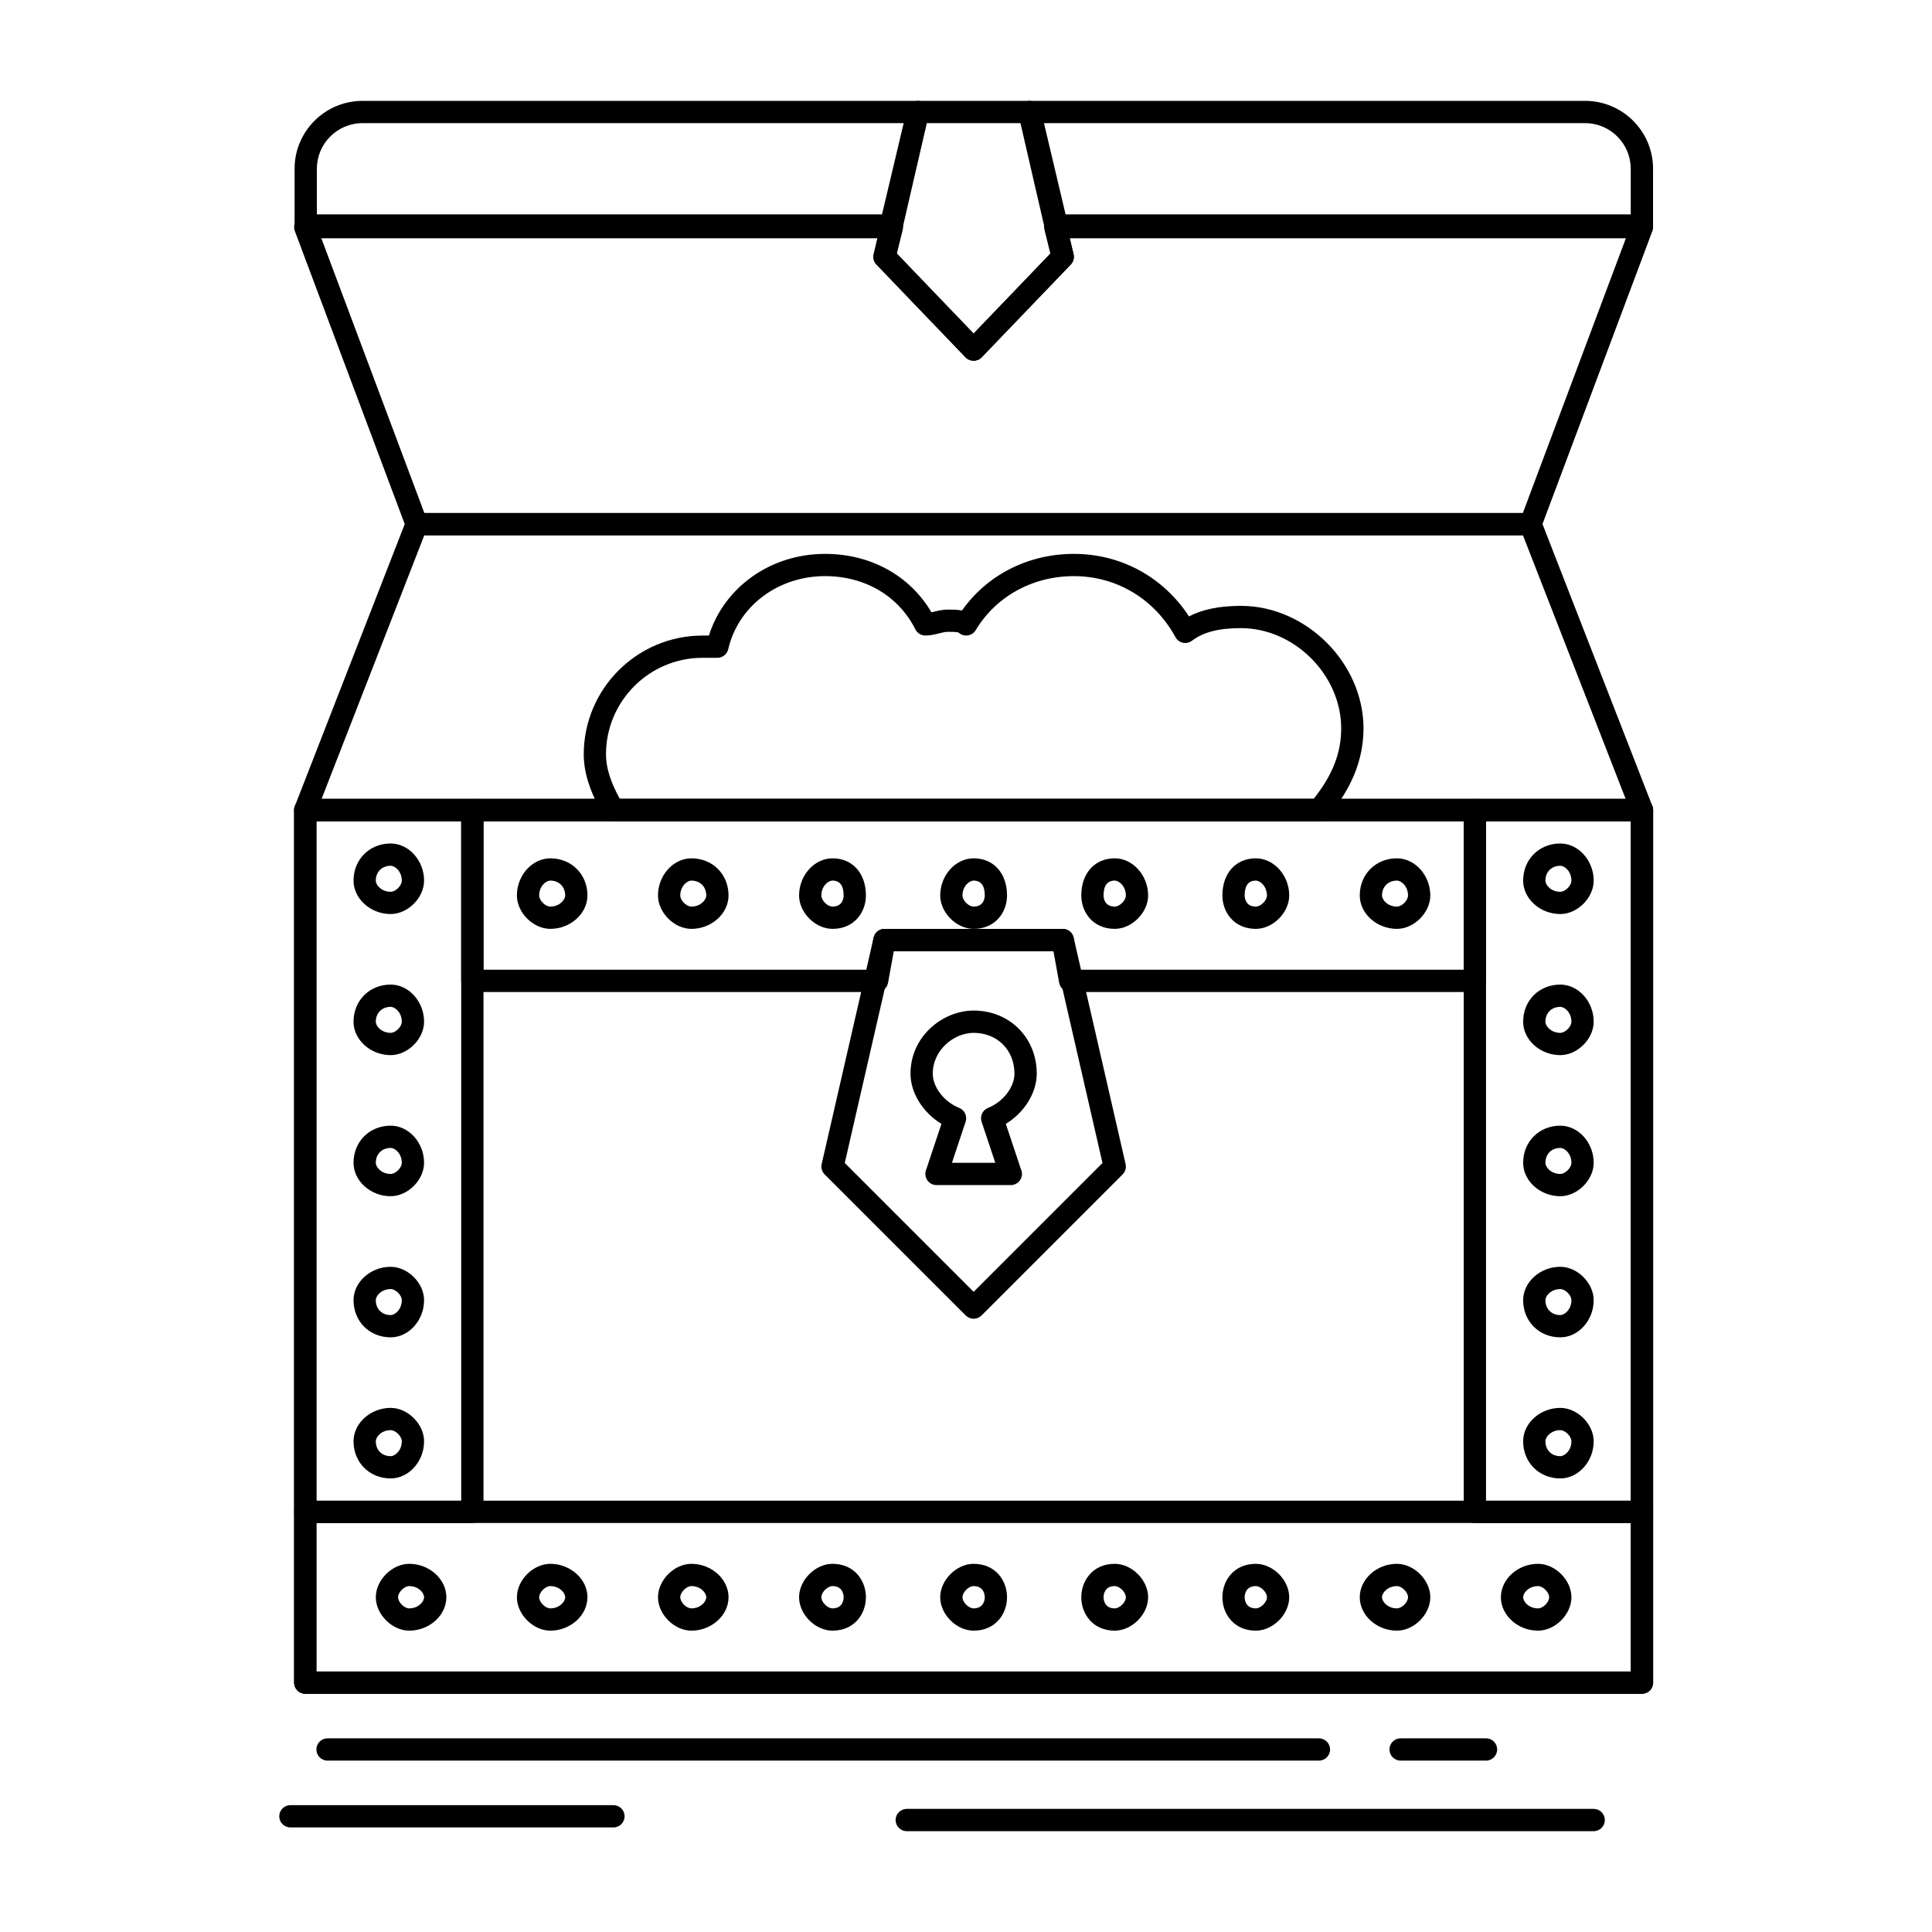
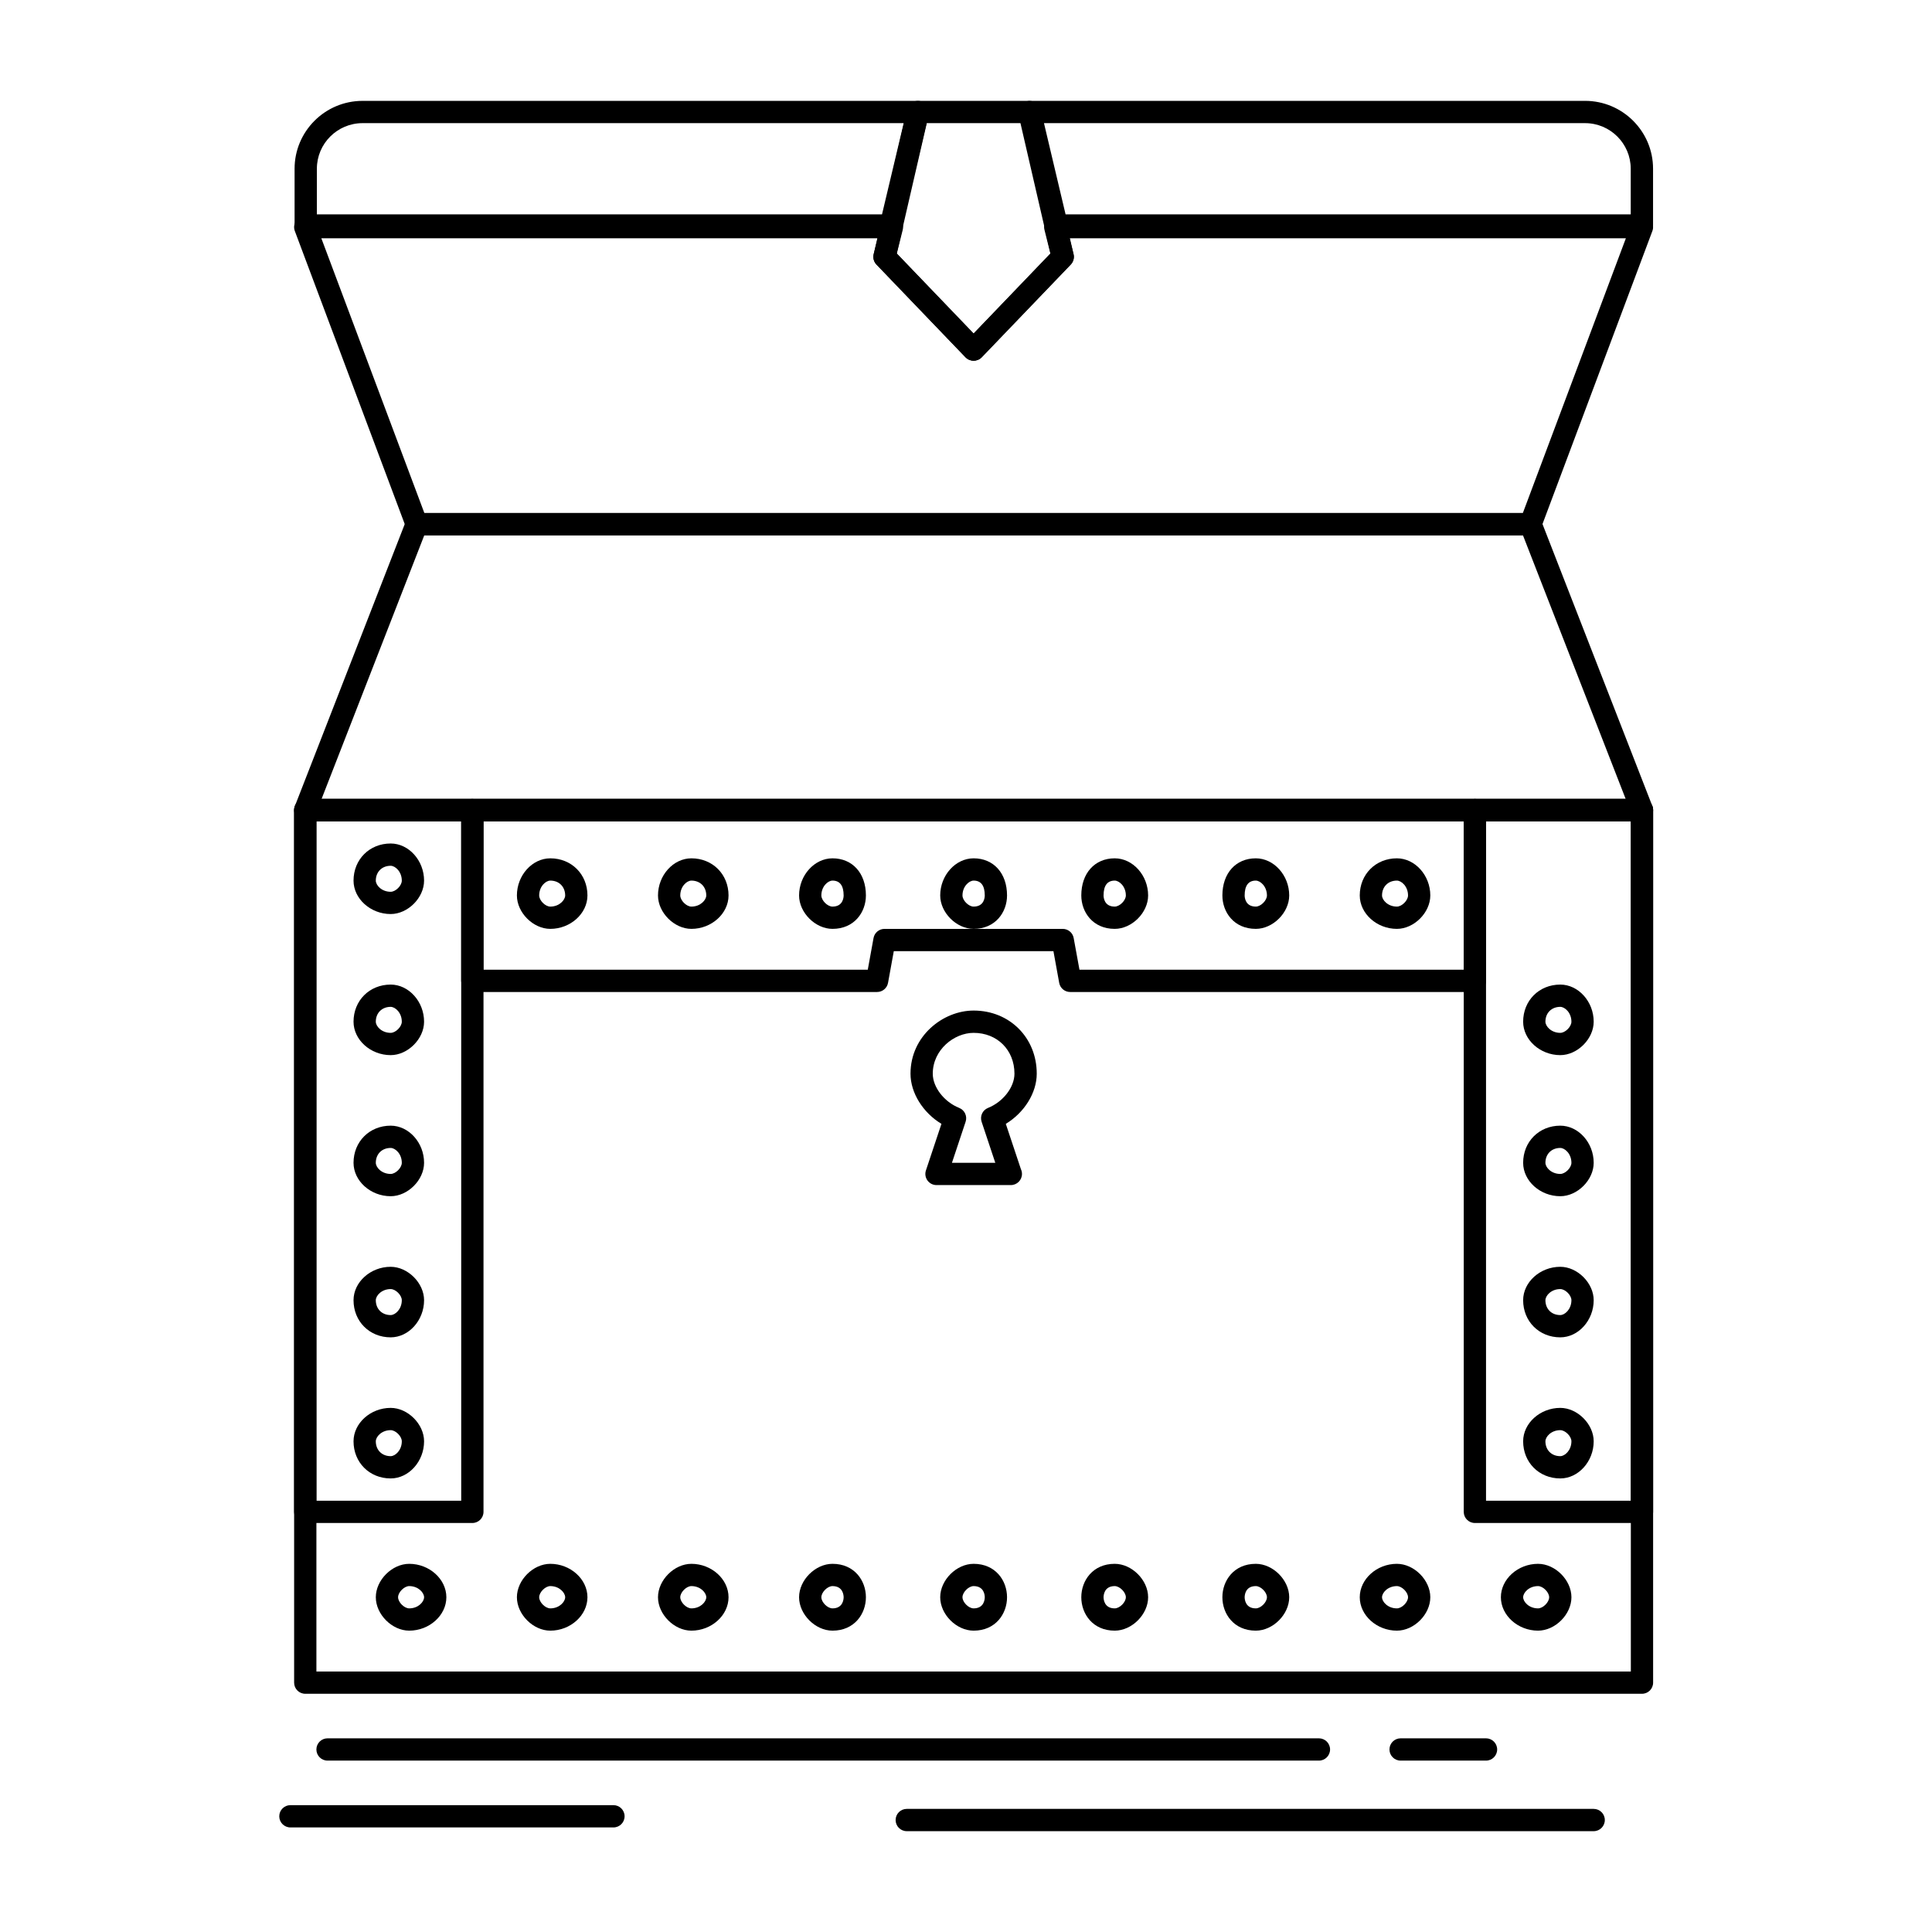
<svg xmlns="http://www.w3.org/2000/svg" fill="#000000" width="800px" height="800px" version="1.1" viewBox="144 144 512 512">
  <g>
    <path d="m579.14 592.87h-354.24c-1.629 0-2.953-1.32-2.953-2.953v-231.24c0-1.629 1.32-2.953 2.953-2.953h354.24c1.629 0 2.953 1.32 2.953 2.953v231.24c0 1.633-1.324 2.953-2.953 2.953zm-351.29-5.902h348.34v-225.34h-348.34z" />
-     <path d="m579.14 592.87h-354.24c-1.629 0-2.953-1.32-2.953-2.953v-45.266c0-1.629 1.32-2.953 2.953-2.953h354.24c1.629 0 2.953 1.32 2.953 2.953v45.266c0 1.633-1.324 2.953-2.953 2.953zm-351.29-5.902h348.34v-39.359h-348.34z" />
    <path d="m269.18 547.61h-44.281c-1.629 0-2.953-1.32-2.953-2.953v-185.98c0-1.629 1.32-2.953 2.953-2.953h44.281c1.629 0 2.953 1.32 2.953 2.953v185.98c0 1.633-1.324 2.953-2.953 2.953zm-41.328-5.906h38.375v-180.07h-38.375z" />
    <path d="m579.14 547.61h-44.281c-1.629 0-2.953-1.32-2.953-2.953v-185.98c0-1.629 1.32-2.953 2.953-2.953h44.281c1.629 0 2.953 1.32 2.953 2.953v185.98c0 1.633-1.324 2.953-2.953 2.953zm-41.328-5.906h38.375v-180.07h-38.375z" />
    <path d="m534.86 406.89h-107.26c-1.426 0-2.648-1.02-2.902-2.422l-1.527-8.402h-42.305l-1.527 8.402c-0.254 1.402-1.477 2.422-2.906 2.422h-107.26c-1.629 0-2.953-1.32-2.953-2.953v-45.266c0-1.629 1.32-2.953 2.953-2.953h265.68c1.629 0 2.953 1.32 2.953 2.953v45.266c0.004 1.633-1.316 2.953-2.949 2.953zm-104.79-5.902h101.84v-39.359h-259.78v39.359h101.84l1.527-8.402c0.254-1.402 1.477-2.422 2.906-2.422h47.23c1.426 0 2.648 1.02 2.902 2.422z" />
-     <path d="m402.02 493.48c-0.785 0-1.535-0.312-2.086-0.863l-37.391-37.391c-0.719-0.719-1.016-1.758-0.789-2.746l13.777-60.023c0.309-1.34 1.5-2.293 2.879-2.293h47.23c1.375 0 2.57 0.949 2.879 2.293l13.777 60.023c0.227 0.992-0.07 2.027-0.789 2.746l-37.391 37.391c-0.566 0.551-1.312 0.863-2.098 0.863zm-34.148-41.277 34.148 34.148 34.148-34.148-12.887-56.141h-42.527z" />
    <path d="m411.88 458.06h-0.02-19.68c-0.949 0-1.84-0.457-2.394-1.227-0.555-0.77-0.707-1.758-0.406-2.66l4.113-12.34c-4.875-2.949-8.199-8.184-8.199-13.297 0-10.008 8.648-16.727 16.727-16.727 9.535 0 16.727 7.191 16.727 16.727 0 5.109-3.324 10.348-8.199 13.297l4.008 12.023c0.18 0.379 0.277 0.801 0.277 1.25 0 1.629-1.32 2.953-2.953 2.953zm-15.605-5.906h11.488l-3.625-10.875c-0.496-1.484 0.254-3.094 1.703-3.672 3.992-1.598 7-5.496 7-9.066 0-6.273-4.551-10.824-10.824-10.824-5.121 0-10.824 4.445-10.824 10.824 0 3.574 3.012 7.469 7 9.066 1.453 0.582 2.199 2.191 1.703 3.672z" />
    <path d="m252.45 576.14c-4.551 0-8.855-4.305-8.855-8.855 0-4.551 4.305-8.855 8.855-8.855 5.332 0 9.84 4.055 9.84 8.855 0.004 4.801-4.504 8.855-9.84 8.855zm0-11.809c-1.324 0-2.953 1.629-2.953 2.953 0 1.324 1.629 2.953 2.953 2.953 2.402 0 3.938-1.746 3.938-2.953 0-1.203-1.531-2.953-3.938-2.953z" />
    <path d="m289.84 576.14c-4.551 0-8.855-4.305-8.855-8.855 0-4.551 4.305-8.855 8.855-8.855 5.332 0 9.84 4.055 9.84 8.855 0 4.801-4.508 8.855-9.84 8.855zm0-11.809c-1.324 0-2.953 1.629-2.953 2.953 0 1.324 1.629 2.953 2.953 2.953 2.402 0 3.938-1.746 3.938-2.953-0.004-1.203-1.535-2.953-3.938-2.953z" />
    <path d="m327.23 576.14c-4.551 0-8.855-4.305-8.855-8.855 0-4.551 4.305-8.855 8.855-8.855 5.332 0 9.84 4.055 9.84 8.855 0 4.801-4.504 8.855-9.84 8.855zm0-11.809c-1.324 0-2.953 1.629-2.953 2.953 0 1.324 1.629 2.953 2.953 2.953 2.402 0 3.938-1.746 3.938-2.953 0-1.203-1.535-2.953-3.938-2.953z" />
    <path d="m364.62 576.14c-4.551 0-8.855-4.305-8.855-8.855 0-4.551 4.305-8.855 8.855-8.855 5.816 0 8.855 4.453 8.855 8.855s-3.043 8.855-8.855 8.855zm0-11.809c-1.324 0-2.953 1.629-2.953 2.953 0 1.324 1.629 2.953 2.953 2.953 2.809 0 2.953-2.461 2.953-2.953-0.004-0.492-0.145-2.953-2.953-2.953z" />
    <path d="m402.02 576.14c-4.551 0-8.855-4.305-8.855-8.855 0-4.551 4.305-8.855 8.855-8.855 5.812 0 8.855 4.453 8.855 8.855s-3.043 8.855-8.855 8.855zm0-11.809c-1.324 0-2.953 1.629-2.953 2.953 0 1.324 1.629 2.953 2.953 2.953 2.809 0 2.953-2.461 2.953-2.953 0-0.492-0.145-2.953-2.953-2.953z" />
    <path d="m439.41 576.14c-5.812 0-8.855-4.453-8.855-8.855s3.043-8.855 8.855-8.855c4.551 0 8.855 4.305 8.855 8.855 0.004 4.551-4.301 8.855-8.855 8.855zm0-11.809c-2.809 0-2.953 2.461-2.953 2.953 0 0.492 0.145 2.953 2.953 2.953 1.324 0 2.953-1.629 2.953-2.953 0-1.324-1.629-2.953-2.953-2.953z" />
    <path d="m476.8 576.14c-5.812 0-8.855-4.453-8.855-8.855s3.043-8.855 8.855-8.855c4.551 0 8.855 4.305 8.855 8.855 0 4.551-4.305 8.855-8.855 8.855zm0-11.809c-2.809 0-2.953 2.461-2.953 2.953 0 0.492 0.145 2.953 2.953 2.953 1.324 0 2.953-1.629 2.953-2.953-0.004-1.324-1.629-2.953-2.953-2.953z" />
    <path d="m514.19 576.14c-5.336 0-9.84-4.055-9.84-8.855 0-4.801 4.504-8.855 9.84-8.855 4.551 0 8.855 4.305 8.855 8.855 0 4.551-4.305 8.855-8.855 8.855zm0-11.809c-2.402 0-3.938 1.746-3.938 2.953 0 1.203 1.535 2.953 3.938 2.953 1.324 0 2.953-1.629 2.953-2.953 0-1.324-1.629-2.953-2.953-2.953z" />
    <path d="m551.59 576.14c-5.336 0-9.84-4.055-9.84-8.855 0-4.801 4.504-8.855 9.84-8.855 4.551 0 8.855 4.305 8.855 8.855 0 4.551-4.305 8.855-8.855 8.855zm0-11.809c-2.402 0-3.938 1.746-3.938 2.953 0 1.203 1.535 2.953 3.938 2.953 1.324 0 2.953-1.629 2.953-2.953-0.004-1.324-1.629-2.953-2.953-2.953z" />
    <path d="m247.53 386.23c-5.332 0-9.84-4.055-9.84-8.855 0-5.609 4.231-9.84 9.84-9.84 4.801 0 8.855 4.508 8.855 9.84 0 4.555-4.305 8.855-8.855 8.855zm0-12.789c-2.316 0-3.938 1.617-3.938 3.938 0 1.203 1.531 2.953 3.938 2.953 1.324 0 2.953-1.629 2.953-2.953 0-2.406-1.75-3.938-2.953-3.938z" />
    <path d="m247.53 423.62c-5.332 0-9.84-4.055-9.84-8.855 0-5.609 4.231-9.84 9.84-9.84 4.801 0 8.855 4.504 8.855 9.84 0 4.551-4.305 8.855-8.855 8.855zm0-12.793c-2.316 0-3.938 1.617-3.938 3.938 0 1.203 1.531 2.953 3.938 2.953 1.324 0 2.953-1.629 2.953-2.953 0-2.402-1.75-3.938-2.953-3.938z" />
    <path d="m247.53 461.01c-5.332 0-9.84-4.055-9.84-8.855 0-5.609 4.231-9.84 9.84-9.84 4.801 0 8.855 4.504 8.855 9.84 0 4.551-4.305 8.855-8.855 8.855zm0-12.793c-2.316 0-3.938 1.617-3.938 3.938 0 1.203 1.531 2.953 3.938 2.953 1.324 0 2.953-1.629 2.953-2.953 0-2.402-1.75-3.938-2.953-3.938z" />
    <path d="m247.53 498.41c-5.609 0-9.84-4.231-9.84-9.84 0-4.801 4.508-8.855 9.84-8.855 4.551 0 8.855 4.305 8.855 8.855 0 5.332-4.055 9.84-8.855 9.84zm0-12.793c-2.402 0-3.938 1.746-3.938 2.953 0 2.316 1.617 3.938 3.938 3.938 1.203 0 2.953-1.535 2.953-3.938 0-1.328-1.629-2.953-2.953-2.953z" />
    <path d="m247.53 535.8c-5.609 0-9.84-4.231-9.84-9.84 0-4.801 4.508-8.855 9.84-8.855 4.551 0 8.855 4.305 8.855 8.855 0 5.336-4.055 9.84-8.855 9.84zm0-12.793c-2.402 0-3.938 1.746-3.938 2.953 0 2.316 1.617 3.938 3.938 3.938 1.203 0 2.953-1.535 2.953-3.938 0-1.324-1.629-2.953-2.953-2.953z" />
-     <path d="m557.49 386.23c-5.336 0-9.84-4.055-9.84-8.855 0-5.609 4.231-9.84 9.84-9.84 4.801 0 8.855 4.508 8.855 9.84 0 4.555-4.305 8.855-8.855 8.855zm0-12.789c-2.316 0-3.938 1.617-3.938 3.938 0 1.203 1.535 2.953 3.938 2.953 1.324 0 2.953-1.629 2.953-2.953 0-2.406-1.75-3.938-2.953-3.938z" />
-     <path d="m557.49 423.62c-5.336 0-9.84-4.055-9.84-8.855 0-5.609 4.231-9.84 9.84-9.84 4.801 0 8.855 4.504 8.855 9.84 0 4.551-4.305 8.855-8.855 8.855zm0-12.793c-2.316 0-3.938 1.617-3.938 3.938 0 1.203 1.535 2.953 3.938 2.953 1.324 0 2.953-1.629 2.953-2.953 0-2.402-1.75-3.938-2.953-3.938z" />
+     <path d="m557.49 423.62c-5.336 0-9.84-4.055-9.84-8.855 0-5.609 4.231-9.84 9.84-9.84 4.801 0 8.855 4.504 8.855 9.84 0 4.551-4.305 8.855-8.855 8.855zm0-12.793c-2.316 0-3.938 1.617-3.938 3.938 0 1.203 1.535 2.953 3.938 2.953 1.324 0 2.953-1.629 2.953-2.953 0-2.402-1.75-3.938-2.953-3.938" />
    <path d="m557.49 461.01c-5.336 0-9.84-4.055-9.84-8.855 0-5.609 4.231-9.84 9.84-9.84 4.801 0 8.855 4.504 8.855 9.84 0 4.551-4.305 8.855-8.855 8.855zm0-12.793c-2.316 0-3.938 1.617-3.938 3.938 0 1.203 1.535 2.953 3.938 2.953 1.324 0 2.953-1.629 2.953-2.953 0-2.402-1.75-3.938-2.953-3.938z" />
    <path d="m557.49 498.41c-5.609 0-9.84-4.231-9.84-9.84 0-4.801 4.504-8.855 9.84-8.855 4.551 0 8.855 4.305 8.855 8.855 0 5.332-4.055 9.84-8.855 9.84zm0-12.793c-2.402 0-3.938 1.746-3.938 2.953 0 2.316 1.617 3.938 3.938 3.938 1.203 0 2.953-1.535 2.953-3.938 0-1.328-1.629-2.953-2.953-2.953z" />
    <path d="m557.49 535.8c-5.609 0-9.84-4.231-9.84-9.84 0-4.801 4.504-8.855 9.84-8.855 4.551 0 8.855 4.305 8.855 8.855 0 5.336-4.055 9.84-8.855 9.84zm0-12.793c-2.402 0-3.938 1.746-3.938 2.953 0 2.316 1.617 3.938 3.938 3.938 1.203 0 2.953-1.535 2.953-3.938 0-1.324-1.629-2.953-2.953-2.953z" />
    <path d="m289.84 390.16c-4.551 0-8.855-4.305-8.855-8.855 0-5.332 4.055-9.84 8.855-9.84 5.609 0 9.84 4.231 9.84 9.84 0 4.801-4.508 8.855-9.84 8.855zm0-12.793c-1.203 0-2.953 1.531-2.953 3.938 0 1.324 1.629 2.953 2.953 2.953 2.402 0 3.938-1.75 3.938-2.953-0.004-2.316-1.621-3.938-3.938-3.938z" />
    <path d="m327.23 390.16c-4.551 0-8.855-4.305-8.855-8.855 0-5.332 4.055-9.84 8.855-9.84 5.609 0 9.84 4.231 9.84 9.84 0 4.801-4.504 8.855-9.84 8.855zm0-12.793c-1.203 0-2.953 1.531-2.953 3.938 0 1.324 1.629 2.953 2.953 2.953 2.402 0 3.938-1.75 3.938-2.953 0-2.316-1.621-3.938-3.938-3.938z" />
    <path d="m364.62 390.16c-4.551 0-8.855-4.305-8.855-8.855 0-5.332 4.055-9.84 8.855-9.84 5.297 0 8.855 3.953 8.855 9.84 0 4.402-3.043 8.855-8.855 8.855zm0-12.793c-1.203 0-2.953 1.531-2.953 3.938 0 1.324 1.629 2.953 2.953 2.953 2.809 0 2.953-2.461 2.953-2.953-0.004-2.613-0.996-3.938-2.953-3.938z" />
    <path d="m402.02 390.16c-4.551 0-8.855-4.305-8.855-8.855 0-5.332 4.055-9.84 8.855-9.84 5.297 0 8.855 3.953 8.855 9.84 0 4.402-3.043 8.855-8.855 8.855zm0-12.793c-1.203 0-2.953 1.531-2.953 3.938 0 1.324 1.629 2.953 2.953 2.953 2.809 0 2.953-2.461 2.953-2.953 0-2.613-0.996-3.938-2.953-3.938z" />
    <path d="m439.41 390.16c-5.812 0-8.855-4.453-8.855-8.855 0-5.887 3.559-9.84 8.855-9.84 4.801 0 8.855 4.508 8.855 9.84 0.004 4.551-4.301 8.855-8.855 8.855zm0-12.793c-1.957 0-2.953 1.324-2.953 3.938 0 0.492 0.145 2.953 2.953 2.953 1.324 0 2.953-1.629 2.953-2.953 0-2.402-1.75-3.938-2.953-3.938z" />
    <path d="m476.8 390.16c-5.812 0-8.855-4.453-8.855-8.855 0-5.887 3.559-9.84 8.855-9.84 4.801 0 8.855 4.508 8.855 9.84 0 4.551-4.305 8.855-8.855 8.855zm0-12.793c-1.957 0-2.953 1.324-2.953 3.938 0 0.492 0.145 2.953 2.953 2.953 1.324 0 2.953-1.629 2.953-2.953-0.004-2.402-1.75-3.938-2.953-3.938z" />
    <path d="m514.19 390.16c-5.336 0-9.84-4.055-9.84-8.855 0-5.609 4.231-9.84 9.84-9.84 4.801 0 8.855 4.508 8.855 9.84 0 4.551-4.305 8.855-8.855 8.855zm0-12.793c-2.316 0-3.938 1.617-3.938 3.938 0 1.203 1.535 2.953 3.938 2.953 1.324 0 2.953-1.629 2.953-2.953 0-2.402-1.75-3.938-2.953-3.938z" />
    <path d="m579.14 361.63h-354.24c-0.977 0-1.887-0.48-2.438-1.285s-0.668-1.828-0.312-2.738l29.52-75.77c0.441-1.133 1.535-1.879 2.75-1.879h295.2c1.215 0 2.309 0.746 2.75 1.879l29.52 75.77c0.355 0.91 0.238 1.934-0.312 2.738-0.547 0.805-1.461 1.285-2.434 1.285zm-349.92-5.906h345.6l-27.219-69.863h-291.16z" />
    <path d="m549.62 285.86h-295.2c-1.23 0-2.332-0.762-2.766-1.914l-29.52-78.719c-0.34-0.906-0.215-1.922 0.336-2.719 0.551-0.797 1.457-1.27 2.426-1.27h155.47c0.91 0 1.766 0.418 2.328 1.137 0.559 0.715 0.758 1.652 0.539 2.531l-1.574 6.289 20.355 21.203 20.355-21.203-1.574-6.289c-0.223-0.883-0.023-1.816 0.539-2.531 0.559-0.715 1.418-1.137 2.328-1.137h155.47c0.969 0 1.875 0.473 2.426 1.27 0.551 0.797 0.676 1.812 0.336 2.719l-29.52 78.719c-0.43 1.152-1.531 1.914-2.762 1.914zm-293.16-5.902h291.11l27.305-72.816h-147.43l1.051 4.203c0.246 0.984-0.031 2.027-0.734 2.762l-23.617 24.602c-1.113 1.16-3.148 1.16-4.258 0l-23.617-24.602c-0.703-0.734-0.98-1.773-0.734-2.762l1.051-4.203h-147.43z" />
    <path d="m579.11 206.72h-155.05c-1.367 0-2.559-0.941-2.871-2.273l-7.121-30.086c-0.207-0.879-0.004-1.805 0.559-2.512 0.559-0.707 1.414-1.121 2.316-1.121h147.12c9.93 0 18.012 8.066 18.012 17.98v15.059c-0.004 1.633-1.328 2.953-2.957 2.953zm-152.72-5.902h149.77v-12.105c0-6.66-5.434-12.078-12.105-12.078h-143.39zm-46.32 5.902h-155.05c-1.629 0-2.953-1.32-2.953-2.953v-15.055c0-9.914 8.078-17.98 18.012-17.98h147.14c0.902 0 1.758 0.414 2.316 1.121 0.559 0.707 0.766 1.633 0.555 2.512l-7.152 30.086c-0.312 1.332-1.504 2.269-2.871 2.269zm-152.1-5.902h149.77l5.75-24.184h-143.41c-6.676 0-12.105 5.418-12.105 12.078z" />
    <path d="m402.02 239.61c-0.805 0-1.574-0.328-2.129-0.906l-23.617-24.602c-0.691-0.719-0.973-1.738-0.746-2.707l8.855-38.375c0.309-1.34 1.5-2.289 2.875-2.289h29.52c1.375 0 2.566 0.949 2.875 2.289l8.855 38.375c0.223 0.973-0.059 1.988-0.746 2.707l-23.617 24.602c-0.551 0.578-1.32 0.906-2.125 0.906zm-20.379-28.445 20.379 21.23 20.379-21.23-7.969-34.531h-24.824z" />
-     <path d="m493.53 361.63h-186.96c-1.039 0-1.996-0.543-2.531-1.434-3.594-5.988-5.34-11.316-5.34-16.277 0-17.363 14.125-31.488 31.488-31.488h1.684c4.059-12.859 16.383-21.648 30.789-21.648 12.09 0 22.469 5.75 28.188 15.492 0.203-0.047 0.41-0.102 0.617-0.152 1.086-0.273 2.32-0.578 3.668-0.578 1.238 0 2.559 0 3.801 0.246 6.656-9.445 17.555-15.008 29.656-15.008 12.496 0 23.691 6.137 30.508 16.57 3.656-1.895 8.117-2.793 13.773-2.793 17.297 0 32.473 15.172 32.473 32.473 0 10.836-5.445 18.625-9.539 23.539-0.566 0.668-1.398 1.059-2.273 1.059zm-185.26-5.906h183.85c5.047-6.363 7.309-12.176 7.309-18.695 0-14.152-12.414-26.566-26.566-26.566-5.898 0-9.902 1.031-12.988 3.344-0.688 0.512-1.562 0.703-2.398 0.523-0.84-0.184-1.555-0.719-1.965-1.473-5.523-10.129-15.59-16.176-26.93-16.176-10.906 0-20.629 5.352-26.004 14.309-0.469 0.781-1.27 1.301-2.172 1.41-0.867 0.105-1.723-0.172-2.359-0.758-0.492-0.203-2.004-0.203-2.922-0.203-0.621 0-1.406 0.195-2.234 0.406-1.086 0.273-2.32 0.578-3.668 0.578-1.117 0-2.141-0.633-2.641-1.633-4.418-8.836-13.363-14.113-23.93-14.113-12.477 0-23.031 7.961-25.66 19.359-0.309 1.34-1.5 2.289-2.875 2.289h-3.938c-14.105 0-25.586 11.477-25.586 25.586 0.004 3.5 1.207 7.375 3.676 11.812z" />
    <path d="m493.53 610.58h-262.73c-1.629 0-2.953-1.32-2.953-2.953 0-1.629 1.32-2.953 2.953-2.953h262.73c1.629 0 2.953 1.32 2.953 2.953 0 1.629-1.32 2.953-2.953 2.953z" />
    <path d="m566.34 629.28h-182.04c-1.629 0-2.953-1.32-2.953-2.953 0-1.629 1.32-2.953 2.953-2.953h182.04c1.629 0 2.953 1.32 2.953 2.953 0 1.633-1.32 2.953-2.953 2.953z" />
    <path d="m537.81 610.58h-22.633c-1.629 0-2.953-1.32-2.953-2.953 0-1.629 1.32-2.953 2.953-2.953h22.633c1.629 0 2.953 1.32 2.953 2.953 0 1.629-1.324 2.953-2.953 2.953z" />
    <path d="m306.57 628.29h-85.609c-1.629 0-2.953-1.32-2.953-2.953 0-1.629 1.32-2.953 2.953-2.953h85.609c1.629 0 2.953 1.32 2.953 2.953 0 1.633-1.32 2.953-2.953 2.953z" />
  </g>
</svg>